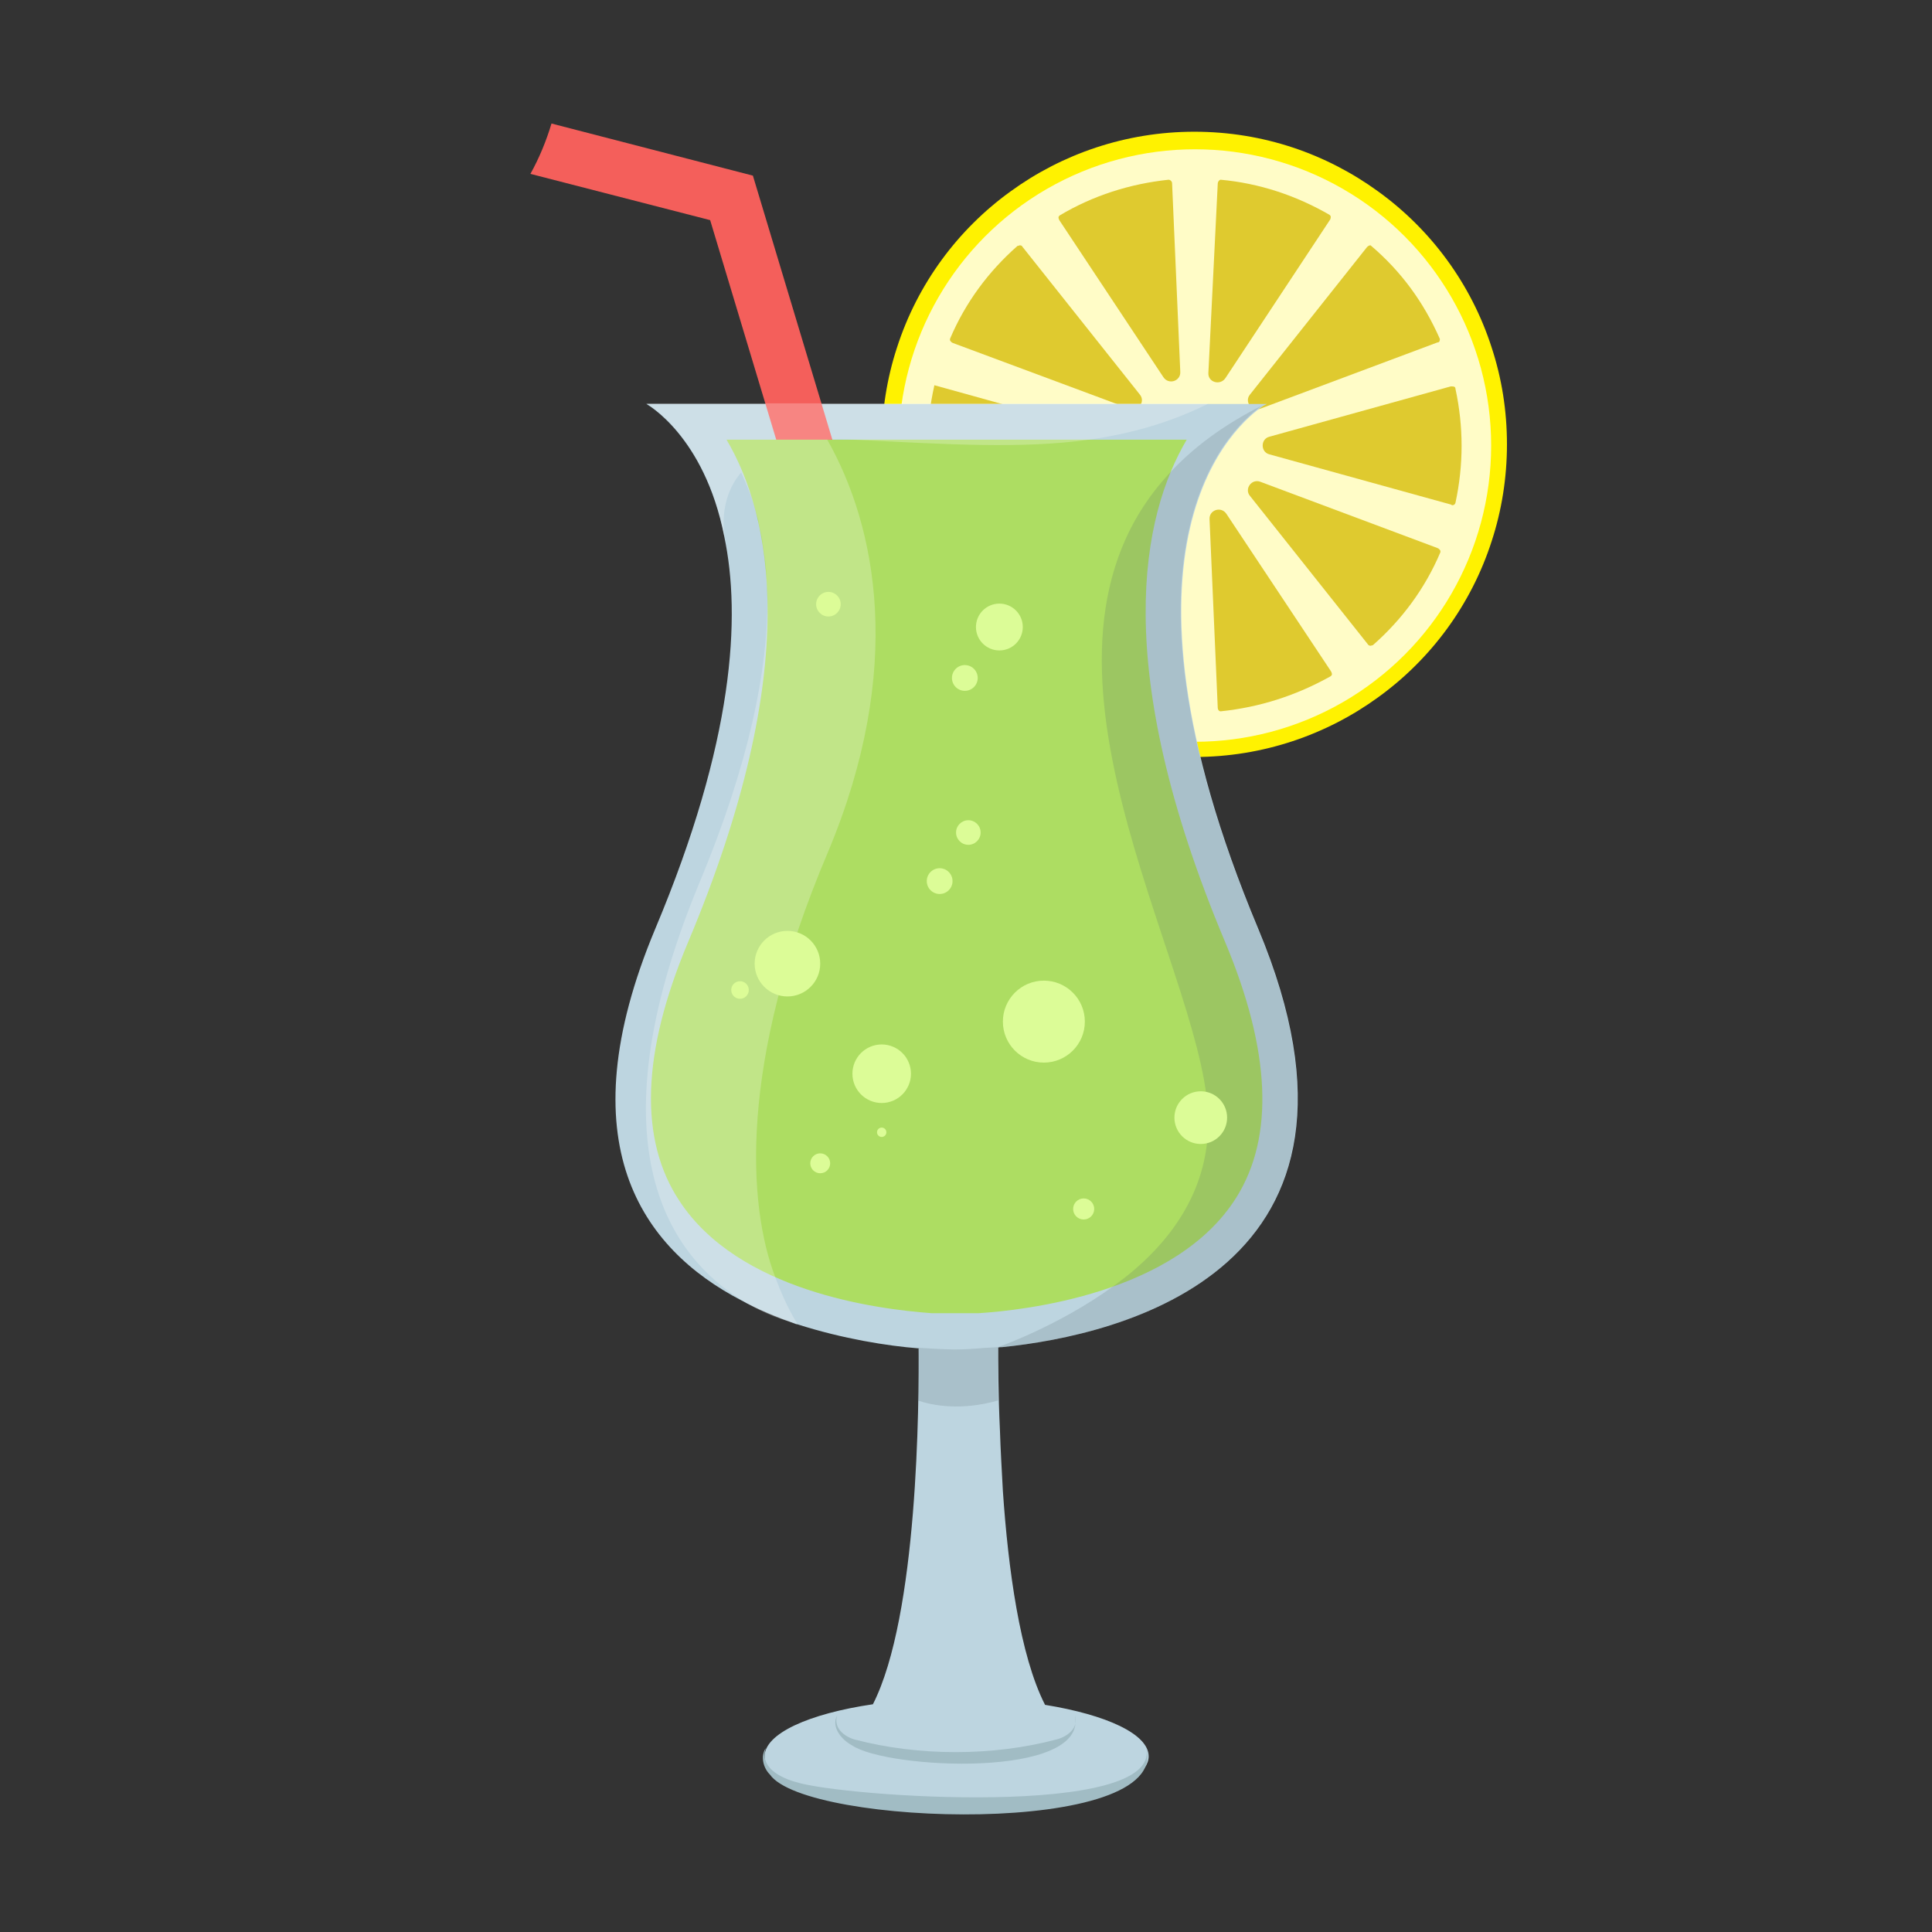
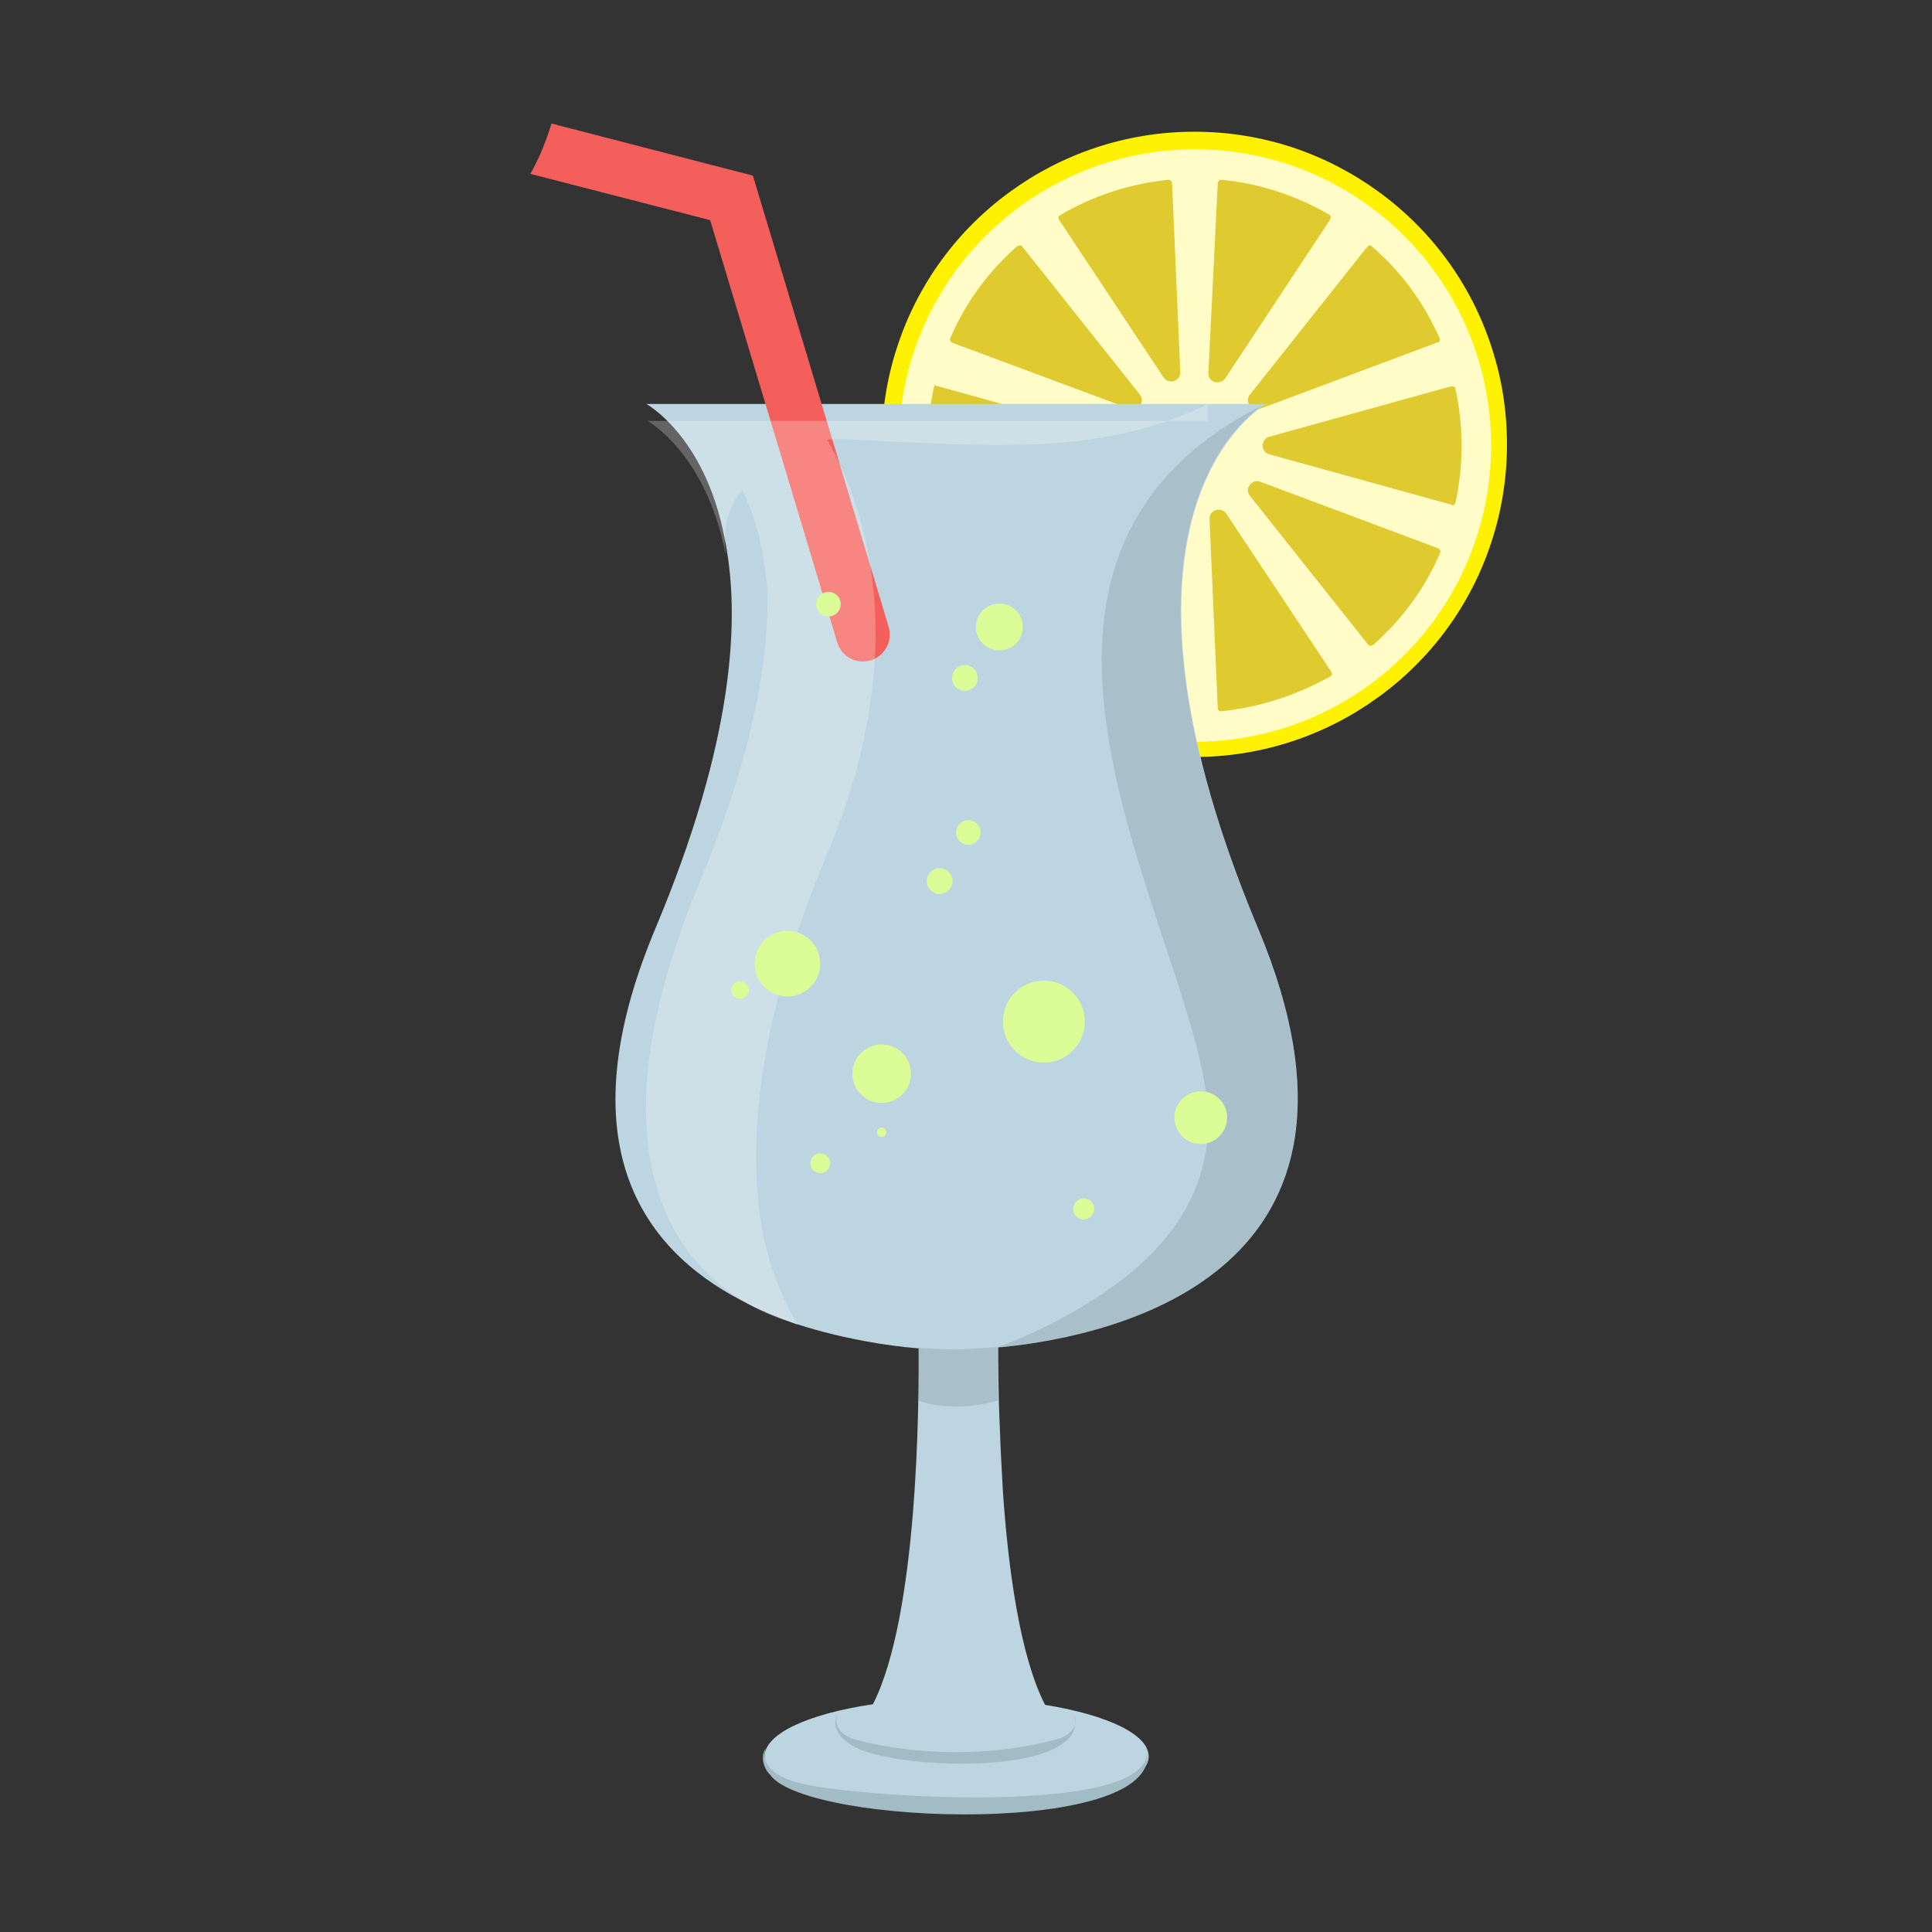
<svg xmlns="http://www.w3.org/2000/svg" version="1.1" x="0px" y="0px" viewBox="0 0 33 33" style="enable-background:new 0 0 33 33;" xml:space="preserve">
  <rect x="0" y="0" width="33" height="33" fill="#333333" stroke="none" />
  <style type="text/css"> .st0{display:none;opacity:0.4;} .st1{display:inline;fill:#FFF200;} .st2{fill:#27AAE1;} .st3{fill:#8DD1FF;} .st4{opacity:0.34;fill:#8B5E3C;} .st5{fill:#FFC373;} .st6{opacity:0.39;fill:#FFFFFF;} .st7{fill:#8B5E3C;} .st8{fill:#83532F;} .st9{fill:#A26A3A;} .st10{fill:#3B3000;} .st11{fill:#B2805B;} .st12{fill:#BE1E2D;} .st13{fill:none;} .st14{fill:none;stroke:#D85555;stroke-width:3;stroke-miterlimit:10;} .st15{fill:#E09E65;} .st16{fill:#B16F3D;} .st17{fill:none;stroke:#231F20;stroke-width:1.295;stroke-linejoin:round;stroke-miterlimit:10;} .st18{fill:#C98755;} .st19{fill:#B24646;} .st20{fill:#E8BAD4;} .st21{fill:none;stroke:#231F20;stroke-width:1.327;stroke-linejoin:round;stroke-miterlimit:10;} .st22{fill:#F47AA0;} .st23{fill:#FFEADC;} .st24{fill:#FCD6E8;} .st25{opacity:0.1;fill:#EC008C;} .st26{fill:#BA8443;} .st27{fill:#F7DBA4;} .st28{fill:#F9D9A5;} .st29{fill:#F4CF8E;} .st30{fill:#EAA96F;} .st31{opacity:0.63;fill:#EFBA8E;} .st32{fill:#773834;} .st33{opacity:0.13;fill:#773834;} .st34{fill:#BC7F3E;} .st35{opacity:0.47;fill:#A56832;} .st36{fill:#BFD848;} .st37{fill:#E3F277;} .st38{opacity:0.25;fill:#97A534;} .st39{fill:#8DEAFF;} .st40{fill:#7ACBD3;} .st41{fill:#FFFFFF;} .st42{fill:#BCBEC0;} .st43{fill:#D1D3D4;} .st44{fill:#FFB14A;} .st45{fill:#FFC165;} .st46{fill:#B6F5FF;} .st47{fill:#CFFAFF;} .st48{fill:#FFB133;} .st49{fill:#A8A8A8;} .st50{fill:#939598;} .st51{fill:#C97A32;} .st52{fill:#E28F2B;} .st53{fill:#AF6720;} .st54{fill:#8E5420;} .st55{fill:#E5891C;} .st56{fill:#EDA04C;} .st57{fill:#F49F42;} .st58{fill:#C97E2D;} .st59{fill:#F7C27C;} .st60{fill:#EAB260;} .st61{fill:#D39A4F;} .st62{fill:#4C2002;} .st63{fill:#5B2E10;} .st64{fill:#431C02;} .st65{fill:#50280E;} .st66{fill:#CE8041;} .st67{fill:#FDAA4E;} .st68{fill:#FFCB97;} .st69{fill:#D69136;} .st70{fill:#D17828;} .st71{fill:#D1443D;} .st72{fill:#FFDEDE;} .st73{fill:none;stroke:#BE1E2D;stroke-width:0.25;stroke-miterlimit:10;} .st74{opacity:0.12;fill:#FFFFFF;} .st75{fill:#B77930;} .st76{fill:#AD1212;} .st77{opacity:0.08;} .st78{fill:#FFF200;} .st79{fill:#754C29;} .st80{fill:#39B54A;} .st81{fill:#009444;} .st82{fill:#DDC55E;} .st83{fill:#FFE36E;} .st84{fill:#FFED9F;} .st85{fill:#E5B765;} .st86{fill:#FFDD92;} .st87{fill:#59371E;} .st88{fill:#845C3E;} .st89{fill:#FE608B;} .st90{opacity:0.49;fill:#FE477F;} .st91{opacity:0.11;} .st92{fill:#3F383A;} .st93{opacity:0.17;} .st94{fill:#FF9B50;} .st95{fill:#C17744;} .st96{fill:#8FB239;} .st97{opacity:0.38;fill:#FFF200;} .st98{fill:#A1C441;} .st99{fill:#49B74E;} .st100{fill:#2E9337;} .st101{fill:#BC7D2A;} .st102{fill:#F4D49D;} .st103{fill:#FBB040;} .st104{fill:#D3622A;} .st105{fill:#EF9050;} .st106{opacity:0.16;fill:#A54820;} .st107{enable-background:new ;} .st108{fill:#C9A361;} .st109{fill:#EFCB7D;} .st110{fill:#DDB972;} .st111{fill:#848484;} .st112{fill:#D8DBDA;} .st113{fill:#E7763A;} .st114{opacity:0.18;fill:none;stroke:#FFFFFF;stroke-width:0.761;stroke-miterlimit:10;} .st115{fill:#D36A3C;} .st116{fill:#B55737;} .st117{fill:#BF5732;} .st118{opacity:0.18;fill:#FBB040;} .st119{opacity:0.18;} .st120{fill:#009345;} .st121{fill:#EE4036;} .st122{fill:#37B34A;} .st123{fill:#FFFCC7;} .st124{fill:#DFCA2F;} .st125{fill:#BDD5E0;} .st126{fill:#FFE164;} .st127{fill:#D4F6FF;} .st128{fill:#DAEFF7;} .st129{fill:#F866D3;} .st130{fill:#FFB5EE;} .st131{fill:#FFC1F1;} .st132{fill:#F7941D;} .st133{opacity:0.61;fill:#FFFFFF;} .st134{fill:#F2E941;} .st135{fill:#FFF8A1;} .st136{fill:#FFF9B0;} .st137{fill:#671600;} .st138{fill:#704330;} .st139{fill:#704B3A;} .st140{fill:#113F0A;} .st141{fill:#C9E8C4;} .st142{fill:#E55353;} .st143{fill:#F27272;} .st144{fill:#231F20;} .st145{fill:#EF4136;} .st146{fill:#9DD2E0;} .st147{fill:#B8EDFF;} .st148{fill:#6BBF28;} .st149{opacity:0.4;fill:#FFFFFF;} .st150{fill:#E6E7E8;} .st151{fill:#FFE8AE;} .st152{fill:#7FC610;} .st153{fill:#FFC44D;} .st154{fill:#FF9935;} .st155{fill:#FFB069;} .st156{fill:#A86A33;} .st157{fill:#E2A3AA;} .st158{fill:#EFB4B9;} .st159{fill:#FFCACD;} .st160{opacity:0.36;fill:#D3949B;} .st161{fill:#FFDEE3;} .st162{fill:#C19056;} .st163{fill:#936431;} .st164{fill:#FAD8A8;} .st165{fill:#E1AF68;} .st166{fill:#E5C298;} .st167{fill:#2A9336;} .st168{fill:#9B6538;} .st169{fill:#FF7F00;} .st170{fill:#FFC897;} .st171{fill:#513220;} .st172{fill:#876759;} .st173{fill:#3C2415;} .st174{fill:#F1F2F2;} .st175{fill:#9B9B9B;} .st176{fill:#B76349;} .st177{fill:#9AC64E;} .st178{opacity:0.47;fill:#C9F281;} .st179{fill:#AFE260;} .st180{fill:#DAFF99;} .st181{fill:#84A045;} .st182{fill:#5D7224;} .st183{opacity:0.17;fill:#231F20;} .st184{fill:#A3513B;} .st185{fill:#AD4F36;} .st186{fill:#4F8C4C;} .st187{fill:#427033;} .st188{fill:none;stroke:#506023;stroke-width:0.929;stroke-miterlimit:10;} .st189{fill:#E4F9C2;} .st190{fill:#C2D3A1;} .st191{fill:#FF085B;} .st192{fill:#FFDCAE;} .st193{fill:#B5004A;} .st194{fill:#FF0B4B;} .st195{fill:#9B6432;} .st196{fill:#5C2D72;} .st197{fill:#693B89;} .st198{fill:#8958AF;} .st199{fill:#8DC63F;} .st200{fill:#2D4F82;} .st201{fill:#366A9F;} .st202{fill:#4A8ECF;} .st203{fill:#4F2D82;} .st204{fill:#56369F;} .st205{fill:#704ACF;} .st206{fill:#380957;} .st207{fill:#4B1B79;} .st208{fill:#773DB4;} .st209{fill:#A85218;} .st210{opacity:0.4;fill:#231F20;} .st211{fill:#7AA33A;} .st212{fill:none;stroke:#8DC63F;stroke-width:0.927;stroke-linecap:round;stroke-miterlimit:10;} .st213{fill:#C10000;} .st214{fill:#DB0000;} .st215{fill:#F10500;} .st216{fill:#994C17;} .st217{fill:#BC6022;} .st218{fill:#D37433;} .st219{fill:#834526;} .st220{fill:#784023;} .st221{fill:#945130;} .st222{fill:#A7633F;} .st223{fill:#A86518;} .st224{fill:#995D17;} .st225{fill:#BC7522;} .st226{fill:#D38933;} .st227{fill:#A86A18;} .st228{fill:#996217;} .st229{fill:#BC7A22;} .st230{fill:#D38F33;} .st231{fill:#1B631B;} .st232{fill:#E70012;} .st233{fill:#227522;} .st234{fill:#8E091F;} .st235{fill:#389638;} .st236{opacity:0.33;fill:#BC0826;} .st237{fill:#84B23B;} .st238{fill:#99CE46;} .st239{fill:#0465B7;} .st240{fill:#047BBC;} .st241{fill:#0E85C0;} .st242{fill:#049BE5;} .st243{fill:#06ADE7;} .st244{fill:#22B8EB;} .st245{fill:#199BE2;} .st246{fill:#27A2E5;} .st247{fill:#47ADE7;} .st248{fill:#25A1E3;} .st249{fill:#3CA7E5;} .st250{fill:#33A6E5;} .st251{fill:#42ADE8;} .st252{fill:#66B4E9;} .st253{fill:#C10220;} .st254{fill:#C4032B;} .st255{fill:#C91A3E;} .st256{fill:#E50F37;} .st257{fill:#E71644;} .st258{fill:#ED3159;} .st259{fill:#E62946;} .st260{fill:#E93551;} .st261{fill:#ED4B63;} .st262{fill:#E73350;} .st263{fill:#EB425C;} .st264{fill:#EA3E58;} .st265{fill:#ED4862;} .st266{fill:#F15C71;} .st267{fill:#996D4F;} .st268{fill:#774E32;} .st269{fill:#634029;} .st270{fill:#997462;} .st271{fill:#EA005F;} .st272{fill:#58CC63;} .st273{opacity:0.25;} .st274{fill:#CD1150;} .st275{fill:#CED154;} .st276{fill:#AF1549;} .st277{fill:#AAAA44;} .st278{fill:#7CA53A;} .st279{opacity:0.43;fill:#AF1549;} .st280{fill:#E7E9EB;} .st281{opacity:0.825;fill:#231F20;} .st282{opacity:0.499;fill:#231F20;} .st283{opacity:0.798;fill:#231F20;} .st284{opacity:0.486;fill:#231F20;} .st285{opacity:0.4;fill:#231F20;} .st286{opacity:0.575;fill:#231F20;} .st287{opacity:0.594;fill:#231F20;} .st288{opacity:0.756;fill:#231F20;} .st289{opacity:0.923;fill:#231F20;} .st290{opacity:0.327;fill:#231F20;} .st291{opacity:0.888;fill:#231F20;} .st292{opacity:0.635;fill:#231F20;} .st293{opacity:0.436;fill:#231F20;} .st294{opacity:0.934;fill:#231F20;} .st295{opacity:0.496;fill:#231F20;} .st296{opacity:0.442;fill:#231F20;} .st297{opacity:0.386;fill:#231F20;} .st298{opacity:0.432;fill:#231F20;} .st299{opacity:0.907;fill:#231F20;} .st300{opacity:0.719;fill:#231F20;} .st301{opacity:0.484;fill:#231F20;} .st302{opacity:0.44;fill:#231F20;} .st303{opacity:0.731;fill:#231F20;} .st304{opacity:0.4;fill:#231F20;} .st305{opacity:0.378;fill:#231F20;} .st306{opacity:0.782;fill:#231F20;} .st307{opacity:0.345;fill:#231F20;} .st308{opacity:0.801;fill:#231F20;} .st309{opacity:0.574;fill:#231F20;} .st310{opacity:0.364;fill:#231F20;} .st311{opacity:0.304;fill:#231F20;} .st312{fill:#FDC24E;} .st313{fill:#F2702E;} .st314{opacity:0.28;fill:#F07935;} .st315{opacity:0.17;fill:#F07935;} .st316{opacity:0.26;fill:#FFFFFF;} .st317{fill:#329E3B;} .st318{fill:#29872D;} .st319{fill:#48C14E;} .st320{fill:#FCBA00;} .st321{fill:#81EF84;} .st322{fill:#BA8511;} .st323{opacity:0.35;fill:#FFFFFF;} .st324{fill:#5CEA6A;} .st325{opacity:0.49;fill:#BA8511;} .st326{fill:#965F2D;} .st327{fill:#E296AC;} .st328{fill:#FFB3C5;} .st329{fill:#FFCCDB;} .st330{fill:#FFE6EE;} .st331{fill:#E2C7A3;} .st332{fill:#EFD7B4;} .st333{fill:#FFEBCA;} .st334{opacity:0.36;fill:#D3B894;} .st335{fill:#FFF0DE;} .st336{fill:#FF92D8;} .st337{fill:#E57FC6;} .st338{fill:#95D8F9;} .st339{fill:#4698BC;} .st340{fill:#ED1C24;} .st341{fill:#F73443;} .st342{fill:#FFDCA9;} .st343{fill:#E5C091;} .st344{opacity:0.46;fill:#C61724;} .st345{fill:#FFE8CA;} .st346{fill:none;stroke:#EC008C;stroke-width:0.25;stroke-linecap:round;stroke-linejoin:round;stroke-miterlimit:10;} .st347{fill:#F2C26B;} .st348{fill:#FFD88A;} .st349{fill:#E94C4B;} .st350{fill:#FFEBC4;} .st351{fill:#FFDB9C;} .st352{fill:#A4FCF1;} .st353{fill:#66C6BA;} .st354{fill:#FFE5AB;} .st355{fill:#FFDD88;} .st356{fill:#82E8DE;} .st357{fill:#CFFFF8;} .st358{fill:#D5FFBB;} .st359{fill:#CDF2B1;} .st360{fill:#B6D199;} .st361{fill:#FFFECC;} .st362{fill:#DCF7FF;} .st363{opacity:0.44;fill:#E5E2B1;} .st364{opacity:0.51;fill:#F1F2F2;} .st365{fill:none;stroke:#EC008C;stroke-width:0.28;stroke-linecap:round;stroke-linejoin:round;stroke-miterlimit:10;} .st366{fill:#B2D5D8;} .st367{fill:#CEEAEF;} .st368{fill:#CAFDFF;} .st369{fill:#76A033;} .st370{fill:#D63D3A;} .st371{fill:#BA2F2F;} .st372{fill:#F9524E;} .st373{fill:#BF870A;} .st374{fill:#FFE197;} .st375{fill:#FFD561;} .st376{fill:#BC7D0C;} .st377{fill:none;stroke:#EC008C;stroke-width:0.27;stroke-linecap:round;stroke-linejoin:round;stroke-miterlimit:10;} .st378{fill:#995C2E;} .st379{fill:#D9C882;} .st380{fill:#C1964C;} .st381{fill:none;stroke:#EC008C;stroke-width:0.224;stroke-linecap:round;stroke-linejoin:round;stroke-miterlimit:10;} .st382{opacity:0.21;} .st383{fill:#E0A94F;} .st384{fill:#EFBD65;} .st385{fill:#C99345;} .st386{fill:#FFD683;} .st387{opacity:0.19;} .st388{fill:#E5A370;} .st389{fill:#E6FAFF;} .st390{fill:#DD6524;} .st391{fill:#FFE7E6;} .st392{opacity:0.26;fill:#FFCFAE;} .st393{opacity:0.26;fill:none;stroke:#FFCFAE;stroke-width:0.538;stroke-linecap:round;stroke-miterlimit:10;} .st394{opacity:0.29;fill:#9B4823;} .st395{fill:#BD2F21;} .st396{fill:#9B4823;} .st397{fill:none;stroke:#D1443D;stroke-width:0.538;stroke-linecap:round;stroke-miterlimit:10;} .st398{fill:none;stroke:#EC008C;stroke-width:0.228;stroke-linecap:round;stroke-linejoin:round;stroke-miterlimit:10;} .st399{fill:#92278F;} .st400{fill:#E2A966;} .st401{fill:#8AE3FF;} .st402{fill:none;stroke:#EC008C;stroke-width:0.231;stroke-linecap:round;stroke-linejoin:round;stroke-miterlimit:10;} .st403{opacity:0.19;fill:#513C27;} .st404{opacity:0.27;fill:#FFFFFF;} .st405{fill:#3D2656;} .st406{fill:#55396D;} .st407{fill:#6F548C;} .st408{fill:#ABC441;} .st409{fill:#CEE069;} .st410{fill:#F45F5B;} .st411{fill:#9B3E3E;} .st412{opacity:0.98;fill:#F99564;} .st413{opacity:0.31;fill:#F99564;} .st414{opacity:0.836;fill:#F99564;} .st415{opacity:0.594;fill:#F99564;} .st416{opacity:0.335;fill:#F99564;} .st417{opacity:0.5;fill:#F99564;} .st418{opacity:0.329;fill:#F99564;} .st419{opacity:0.458;fill:#F99564;} .st420{opacity:0.828;fill:#F99564;} .st421{opacity:0.496;fill:#F99564;} .st422{opacity:0.324;fill:#F99564;} .st423{fill:#FF8585;} .st424{fill:#ED4559;} .st425{fill:#F45872;} .st426{fill:#B52342;} .st427{fill:#B55A41;} .st428{opacity:0.23;} .st429{fill:#D83F59;} .st430{fill:#CE324D;} .st431{fill:#FFFCEE;} .st432{fill:#E2D9B5;} .st433{opacity:0.35;} .st434{opacity:0.24;} .st435{fill:#773D30;} .st436{fill:#964636;} .st437{fill:url(#SVGID_1_);} .st438{opacity:0.93;fill:#FFFFFF;} .st439{opacity:0.11;fill:#FFFFFF;} .st440{opacity:0.13;fill:#721722;} .st441{fill:#7EAF31;} .st442{fill:#FFBE71;} .st443{fill:#FF9022;} .st444{fill:#D66316;} .st445{fill:#3F1D47;} .st446{fill:#77394E;} .st447{opacity:0.16;fill:#231F20;} .st448{opacity:0.15;fill:#FFFFFF;} .st449{fill:#D68F27;} .st450{opacity:0.17;fill:#5FDD6B;} .st451{opacity:0.18;fill:#231F20;} .st452{fill:#6B3259;} .st453{fill:#FF5A7A;} .st454{fill:#FFE088;} .st455{fill:none;stroke:#CC9305;stroke-width:0.358;stroke-miterlimit:10;} .st456{fill:#7F4455;} .st457{fill:#A6D15D;} .st458{fill:#79A534;} .st459{opacity:0.39;fill:#7A3A2B;} .st460{fill:#85CEE0;} .st461{fill:#A5E2F2;} .st462{fill:#BEF0FC;} .st463{opacity:0.47;fill:#76BCCC;} .st464{fill:#FDFFEE;} .st465{opacity:0.68;fill:#B2B2A6;} .st466{opacity:0.56;fill:#FFFFFF;} .st467{fill:#59B565;} .st468{fill:#2F9037;} .st469{opacity:0.49;fill:#B2B2A6;} .st470{fill:#C1C1C1;} .st471{fill:#FFCCE3;} .st472{fill:#FFE9F4;} .st473{opacity:0.4;fill:#C69DB3;} .st474{fill:#DDC6B6;} .st475{fill:#FFF5EE;} .st476{fill:#F4E200;} .st477{opacity:0.16;fill:#C9B32F;} .st478{fill:#A4C232;} .st479{opacity:0.16;} .st480{fill:#89933F;} .st481{fill:#ACBF40;} .st482{fill:#EDF1D5;} .st483{fill:#ACB35B;} .st484{opacity:0.43;fill:#D36705;} .st485{fill:#FFE8C7;} .st486{fill:#A97C50;} .st487{fill:#78A333;} .st488{fill:#ADE555;} .st489{fill:#DD6F1D;} .st490{fill:#603913;} .st491{fill:#A1BCC4;} .st492{fill:#ADDD62;} .st493{opacity:0.24;fill:#FFFFFF;} .st494{opacity:0.18;fill:#526268;} .st495{fill:#DCFC97;} .st496{fill:#DD7B4A;} .st497{fill:#DD8F4A;} .st498{fill:#359B3F;} .st499{fill:#39B549;} .st500{fill:#006838;} .st501{fill:#F98512;} .st502{opacity:0.4;fill:#F7963E;} .st503{opacity:0.39;fill:#F7963E;} .st504{opacity:0.1;fill:#9B4719;} .st505{opacity:0.46;fill:#843E1A;} .st506{fill:#874112;} .st507{fill:#FFF9DE;} .st508{fill:#CEC49B;} .st509{fill:#FFBED8;} .st510{fill:#EAA4C3;} .st511{opacity:0.07;} .st512{fill:#231F22;} .st513{fill:#AA5217;} .st514{fill:#FF8A29;} .st515{fill:none;stroke:#F9A15F;stroke-width:0.986;stroke-linecap:round;stroke-linejoin:round;stroke-miterlimit:10;} .st516{fill:#E27727;} .st517{opacity:0.33;fill:none;stroke:#AA5217;stroke-width:0.986;stroke-linecap:round;stroke-linejoin:round;stroke-miterlimit:10;} .st518{fill:#894619;} .st519{fill:#BF5E16;} .st520{opacity:0.4;fill:#603111;} .st521{fill:#AA5115;} .st522{fill:#A06135;} .st523{fill:none;stroke:#F4AE7F;stroke-width:0.976;stroke-linecap:round;stroke-miterlimit:10;} .st524{fill:#1E1E1E;} .st525{fill:#333333;} .st526{opacity:0.29;fill:#FFFFFF;} .st527{fill:#9CFF00;} .st528{fill:#C5E1EA;} .st529{opacity:0.11;fill:#1E353A;} .st530{opacity:0.24;fill:#1E353A;} .st531{fill:#D4EFF9;} .st532{opacity:0.38;fill:#EEFDFF;} .st533{fill:none;stroke:#8FB239;stroke-width:0.5;stroke-linecap:round;stroke-miterlimit:10;} .st534{fill:none;stroke:#8FB239;stroke-width:0.25;stroke-linecap:round;stroke-miterlimit:10;} .st535{fill:#EAE49D;} .st536{fill:#FFFCBB;} .st537{fill:#FFFDDE;} .st538{fill:#7C962C;} .st539{fill:none;stroke:#8FB239;stroke-width:0.207;stroke-linecap:round;stroke-miterlimit:10;} .st540{fill:none;stroke:#8FB239;stroke-width:0.139;stroke-linecap:round;stroke-miterlimit:10;} .st541{fill:none;stroke:#8FB239;stroke-width:0.143;stroke-linecap:round;stroke-miterlimit:10;} .st542{fill:#46AF78;} .st543{opacity:0.25;fill:#3C8E74;} .st544{fill:#3C8E74;} .st545{opacity:0.25;fill:#2C7059;} .st546{fill:#58C489;} .st547{opacity:0.25;fill:#6BF99A;} .st548{fill:#3C9160;} .st549{opacity:0.33;fill:#30754C;} .st550{fill:#E3AE6A;} .st551{fill:#C88541;} .st552{opacity:0.26;fill:#C88541;} .st553{opacity:0.19;fill:#FFFFFF;} .st554{fill:#A55832;} .st555{fill:#8E4B39;} .st556{fill:#72392E;} .st557{fill:#E8A364;} .st558{fill:#7F452B;} .st559{fill:#30002F;} .st560{fill:#300331;} .st561{fill:#300F37;} .st562{fill:#300E46;} .st563{fill:#30164A;} .st564{fill:#382450;} .st565{fill:#32194A;} .st566{fill:#391F4D;} .st567{fill:#4A2B52;} .st568{fill:#391E4C;} .st569{fill:#442750;} .st570{fill:#40234F;} .st571{fill:#472A52;} .st572{fill:#553356;} .st573{fill:#72260C;} .st574{fill:#D3ECF2;} .st575{fill:#FBB040;stroke:#FFDC83;stroke-width:0.587;stroke-miterlimit:10;} .st576{fill:#D88D2A;} .st577{opacity:0.2;fill:#44180C;} .st578{fill:none;stroke:#E6993D;stroke-width:1.5;stroke-miterlimit:10;} .st579{fill:#FFC76C;} .st580{fill:none;stroke:#FFAE0B;stroke-width:0.5;stroke-miterlimit:10;} .st581{fill:#C18440;} .st582{fill:#359B68;} .st583{fill:#39B57B;} .st584{fill:#006862;} .st585{fill:#EAA700;} .st586{fill:#EBBC00;} .st587{fill:#371F13;} .st588{fill:#583011;} .st589{fill:#EBC447;} .st590{fill:#5E4333;} .st591{fill:#FEB500;} .st592{fill:#FFCC00;} .st593{fill:#3C2115;} .st594{fill:#FFD54D;} .st595{fill:#FEC600;} .st596{fill:#FFDD00;} .st597{fill:#FFE14D;} .st598{fill:#664C37;} .st599{fill:#826450;} .st600{fill:#702121;} .st601{fill:#EF1500;} .st602{fill:#601D19;} .st603{fill:#2BB673;} .st604{fill:none;stroke:#2BB673;stroke-linecap:round;stroke-linejoin:round;stroke-miterlimit:10;} .st605{fill:#E5625E;} .st606{fill:#AA2F2D;} .st607{fill:none;stroke:#2BB673;stroke-width:0.276;stroke-linecap:round;stroke-linejoin:round;stroke-miterlimit:10;} .st608{fill:#4D4924;} .st609{fill:#F9FAF7;} .st610{fill:#D3A82F;} .st611{fill:#FFCF34;} .st612{opacity:0.14;fill:#231F20;} .st613{opacity:0.14;fill:#FFFFFF;} .st614{fill:#605B36;} .st615{fill:#E1E9F4;} .st616{fill:none;stroke:#FFFFFF;stroke-width:0.229;stroke-miterlimit:10;} .st617{fill:#602D2F;} .st618{fill:#350E16;} .st619{opacity:0.22;fill:#350E16;} .st620{fill:#C3CAD1;} .st621{fill:#E8C258;} .st622{fill:#FFDA66;} .st623{fill:#FFE69F;} .st624{fill:#267F2F;} .st625{fill:#E90004;} .st626{fill:#C4000A;} .st627{fill:#F9ED32;} .st628{opacity:0.18;fill:#9B0E1F;} .st629{fill:#AA7322;} .st630{fill:#B7832E;} .st631{fill:#F4DE11;} .st632{fill:#FFF599;} .st633{display:none;} .st634{display:inline;fill:none;stroke:#EC008C;stroke-width:0.25;stroke-linecap:round;stroke-linejoin:round;stroke-miterlimit:10;} </style>
  <g id="Layer_22"> </g>
  <g id="Layer_1">
    <g id="Layer_31" class="st0">
      <rect x="4.64" y="5" class="st1" width="23.72" height="23" />
    </g>
    <g id="Layer_35"> </g>
    <g id="Layer_34"> </g>
  </g>
  <g id="Layer_14"> </g>
  <g id="Layer_4"> </g>
  <g id="Layer_5"> </g>
  <g id="Border"> </g>
  <g id="Layer_11"> </g>
  <g id="Layer_7"> </g>
  <g id="Layer_9"> </g>
  <g id="Layer_10"> </g>
  <g id="Layer_8"> </g>
  <g id="Layer_6"> </g>
  <g id="Layer_13"> </g>
  <g id="Layer_12"> </g>
  <g id="Layer_15"> </g>
  <g id="Layer_16"> </g>
  <g id="Layer_17"> </g>
  <g id="Layer_18"> </g>
  <g id="Layer_19"> </g>
  <g id="Layer_24"> </g>
  <g id="Layer_29"> </g>
  <g id="Layer_21"> </g>
  <g id="Layer_27"> </g>
  <g id="Layer_23"> </g>
  <g id="Layer_20"> </g>
  <g id="Layer_25"> </g>
  <g id="Layer_26"> </g>
  <g id="Layer_28"> </g>
  <g id="Layer_3">
    <g>
      <g>
        <path class="st78" d="M25.48,5.94c-0.35-1.09-1.04-2.02-1.94-2.67c-0.88-0.64-1.96-1.02-3.14-1.02h0c-1.17,0-2.26,0.38-3.14,1.02 c-0.9,0.65-1.59,1.58-1.94,2.67c-0.17,0.52-0.26,1.08-0.26,1.65c0,0.57,0.09,1.13,0.26,1.65c0.35,1.09,1.04,2.02,1.94,2.67 c0.88,0.64,1.96,1.02,3.14,1.02h0c1.17,0,2.26-0.38,3.14-1.02c0.9-0.65,1.59-1.58,1.94-2.67c0.17-0.52,0.26-1.08,0.26-1.65 C25.74,7.01,25.65,6.46,25.48,5.94z M23.31,11.59c-0.82,0.59-1.82,0.94-2.91,0.94h0c-1.09,0-2.09-0.35-2.91-0.95 c-0.83-0.61-1.47-1.47-1.8-2.47c-0.16-0.48-0.24-0.99-0.24-1.53s0.09-1.05,0.24-1.53c0.33-1,0.96-1.87,1.8-2.47 c0.82-0.59,1.82-0.95,2.91-0.95h0c1.09,0,2.09,0.35,2.91,0.94c0.83,0.61,1.48,1.47,1.8,2.48c0.16,0.48,0.24,0.99,0.24,1.53 s-0.09,1.05-0.24,1.53C24.78,10.12,24.14,10.99,23.31,11.59z" />
        <line class="st13" x1="20.41" y1="7.61" x2="20.24" y2="7.38" />
        <line class="st13" x1="17.5" y1="3.61" x2="17.16" y2="3.13" />
        <line class="st13" x1="20.41" y1="7.61" x2="20.14" y2="7.52" />
        <line class="st13" x1="20.41" y1="7.61" x2="20.14" y2="7.69" />
        <line class="st13" x1="20.41" y1="7.61" x2="20.24" y2="7.84" />
-         <line class="st13" x1="17.5" y1="11.61" x2="17.16" y2="12.08" />
        <line class="st13" x1="20.58" y1="7.84" x2="20.41" y2="7.61" />
        <line class="st13" x1="23.32" y1="11.61" x2="23.66" y2="12.08" />
        <line class="st13" x1="20.68" y1="7.7" x2="20.41" y2="7.61" />
        <line class="st13" x1="20.68" y1="7.52" x2="20.41" y2="7.61" />
        <line class="st13" x1="23.32" y1="3.6" x2="23.66" y2="3.13" />
        <circle class="st123" cx="20.41" cy="7.61" r="5.06" />
        <path class="st124" d="M18.1,3.77c-0.02-0.03-0.02-0.05-0.02-0.06c0-0.01,0.01-0.02,0.02-0.03c0.57-0.34,1.2-0.54,1.86-0.61 c0,0,0,0,0,0c0.03,0,0.06,0.03,0.06,0.06l0.14,3.22c0.01,0.16-0.2,0.23-0.29,0.09L18.1,3.77z" />
        <path class="st124" d="M16.28,5.86c-0.03-0.01-0.04-0.03-0.05-0.04c0-0.01-0.01-0.02,0-0.04c0.26-0.61,0.65-1.14,1.15-1.58 c0.02,0,0.03-0.01,0.04-0.01c0.02,0,0.04,0.01,0.04,0.02l2.01,2.53c0.1,0.12-0.03,0.3-0.18,0.24L16.28,5.86z" />
        <path class="st124" d="M23.35,4.22c0.02-0.02,0.04-0.03,0.06-0.03c0.53,0.45,0.91,0.98,1.18,1.59c0.01,0.02,0,0.03,0,0.04 c0,0.01-0.01,0.03-0.04,0.03l-3.02,1.13c-0.15,0.06-0.28-0.12-0.18-0.24L23.35,4.22z" />
        <path class="st124" d="M16.01,8.63c-0.02,0-0.05-0.01-0.06-0.04c-0.15-0.67-0.14-1.34,0.01-2.01l3.17,0.88 c0.15,0.04,0.15,0.26,0,0.3L16.01,8.63z" />
        <path class="st124" d="M17.41,11.03c-0.01,0-0.02,0-0.03-0.01c-0.5-0.44-0.88-0.97-1.15-1.58c-0.01-0.02,0-0.03,0-0.04 c0-0.01,0.01-0.03,0.04-0.03l3.02-1.13c0.15-0.06,0.28,0.12,0.18,0.24l-2,2.52C17.45,11.02,17.43,11.03,17.41,11.03z" />
-         <path class="st124" d="M19.96,12.15c-0.66-0.06-1.29-0.27-1.86-0.6c-0.02-0.01-0.02-0.02-0.02-0.03c0-0.01,0-0.03,0.01-0.05 l1.78-2.69c0.09-0.13,0.29-0.07,0.29,0.09l-0.14,3.21C20.02,12.12,19.99,12.15,19.96,12.15L19.96,12.15z" />
        <path class="st124" d="M20.85,12.15c-0.03,0-0.05-0.03-0.05-0.06l-0.14-3.22c-0.01-0.16,0.2-0.23,0.29-0.09l1.78,2.68 c0.02,0.03,0.02,0.05,0.02,0.06c0,0.01-0.01,0.02-0.02,0.03C22.14,11.88,21.52,12.08,20.85,12.15L20.85,12.15z" />
        <path class="st124" d="M23.41,11.03c-0.02,0-0.04-0.01-0.05-0.03l-2.01-2.53c-0.1-0.12,0.03-0.3,0.18-0.24l3.02,1.13 c0.03,0.01,0.04,0.03,0.05,0.04c0,0.01,0.01,0.02,0,0.04c-0.26,0.61-0.65,1.14-1.15,1.58L23.41,11.03z" />
        <path class="st124" d="M24.79,8.62l-3.11-0.86c-0.15-0.04-0.15-0.26,0-0.3l3.1-0.86c0.01,0,0.01,0,0.02,0 c0.04,0,0.06,0.01,0.06,0.04c0.14,0.65,0.14,1.3,0,1.95c-0.01,0.03-0.03,0.04-0.06,0.04C24.8,8.63,24.8,8.63,24.79,8.62z" />
        <path class="st124" d="M20.8,3.14c0-0.04,0.03-0.07,0.05-0.07c0.66,0.06,1.29,0.27,1.86,0.6c0.01,0.01,0.02,0.02,0.02,0.03 c0,0.01,0,0.03-0.01,0.05l-1.79,2.71c-0.09,0.13-0.3,0.07-0.29-0.09L20.8,3.14z" />
      </g>
      <path class="st125" d="M19.62,30c0,0.53-1.47,0.97-3.27,0.97c-1.82,0-3.29-0.43-3.29-0.97c0-0.39,0.76-0.73,1.85-0.89 c0.77-1.51,0.79-5.13,0.78-6.16c0-0.18,0-0.28,0-0.28l-0.1-0.24l-0.01-0.04l0.24,0.13l0.55,0.32v-0.22c0,0,0,0,0.01,0v0.22 l0.55-0.32l0.24-0.13l-0.01,0.04l-0.1,0.24c0,0,0,0.1-0.01,0.28c0,0.32,0,0.85,0.03,1.49c0.01,0.32,0.03,0.66,0.05,1.03 c0.09,1.32,0.29,2.81,0.72,3.65C18.9,29.29,19.62,29.62,19.62,30z" />
      <g>
        <path class="st491" d="M18.36,29.3c0.23,1.09-3.22,0.92-3.81,0.51c-0.17-0.09-0.36-0.31-0.25-0.51 c-0.07,0.21,0.12,0.36,0.29,0.41c1.1,0.29,2.37,0.29,3.46,0C18.24,29.66,18.43,29.51,18.36,29.3L18.36,29.3z" />
      </g>
      <g>
        <path class="st491" d="M19.58,29.86c0.41,1.52-5.81,1.34-6.43,0.45c-0.12-0.12-0.16-0.32-0.07-0.45 c-0.11,0.33,0.26,0.51,0.52,0.58C14.38,30.69,19.83,31.07,19.58,29.86L19.58,29.86z" />
      </g>
      <path class="st125" d="M16.75,23.04c-0.25,0.02-0.41,0.02-0.41,0.02v-0.02H16.75z" />
      <path class="st125" d="M17.12,23.01c-0.03,0-0.05,0-0.08,0.01c-0.11,0.01-0.21,0.01-0.3,0.02h-0.42v0.02c0,0-0.24,0-0.64-0.03 c-0.51-0.04-1.28-0.16-2.06-0.41c0,0-0.02,0-0.04-0.01c-0.31-0.11-0.63-0.24-0.92-0.4c-1.69-0.88-3-2.68-1.47-6.34 c1.35-3.21,1.47-5.34,1.18-6.71c-0.34-1.72-1.33-2.26-1.33-2.26h10.6c-0.02,0.01-0.04,0.02-0.06,0.03 c-0.44,0.3-2.87,2.29-0.09,8.93C23.94,21.71,19.1,22.81,17.12,23.01z" />
      <g>
        <path class="st410" d="M15.18,10.71L12.86,3L9.42,2.11C9.33,2.41,9.21,2.7,9.06,2.97l3.07,0.79l2.17,7.21 c0.06,0.2,0.24,0.33,0.44,0.33c0.04,0,0.09-0.01,0.13-0.02C15.11,11.21,15.25,10.95,15.18,10.71z" />
      </g>
-       <path class="st492" d="M15.91,22.43c-0.96-0.07-3.29-0.38-4.3-1.91c-0.7-1.05-0.65-2.54,0.14-4.42c1.99-4.73,1.42-7.3,0.66-8.59 h7.86c-0.76,1.29-1.33,3.86,0.66,8.59c0.77,1.84,0.84,3.31,0.19,4.35c-1.03,1.65-3.63,1.93-4.4,1.98L15.91,22.43z" />
-       <path class="st493" d="M20.63,6.9c-0.67,0.33-1.33,0.51-2.03,0.61c-1.15,0.16-2.41,0.08-4.02,0c-0.17-0.01-0.31-0.01-0.45,0 c0.84,1.48,1.33,3.91,0.01,7.05c-1.54,3.63-1.36,6.04-0.9,7.25c0.19,0.52,0.38,0.8,0.38,0.8s-0.02,0-0.04-0.01 c-0.12-0.03-0.5-0.13-0.92-0.4c-1.13-0.7-2.62-2.53-0.71-7.13c0.86-2.06,1.16-3.64,1.16-4.82c0-0.13-0.01-0.25-0.02-0.37 c0-0.1-0.01-0.2-0.02-0.3c-0.01-0.04-0.01-0.09-0.02-0.13c-0.02-0.13-0.03-0.25-0.06-0.37c-0.02-0.07-0.03-0.14-0.04-0.21 c-0.01-0.02-0.01-0.04-0.02-0.06c-0.02-0.08-0.04-0.14-0.06-0.21c-0.06-0.2-0.14-0.37-0.21-0.53c-0.41,0.48-0.28,1.08-0.28,1.08 h-0.01c-0.34-1.72-1.33-2.26-1.33-2.26H20.63z" />
+       <path class="st493" d="M20.63,6.9c-0.67,0.33-1.33,0.51-2.03,0.61c-1.15,0.16-2.41,0.08-4.02,0c-0.17-0.01-0.31-0.01-0.45,0 c0.84,1.48,1.33,3.91,0.01,7.05c-1.54,3.63-1.36,6.04-0.9,7.25c0.19,0.52,0.38,0.8,0.38,0.8s-0.02,0-0.04-0.01 c-0.12-0.03-0.5-0.13-0.92-0.4c-1.13-0.7-2.62-2.53-0.71-7.13c0.86-2.06,1.16-3.64,1.16-4.82c0-0.13-0.01-0.25-0.02-0.37 c-0.01-0.04-0.01-0.09-0.02-0.13c-0.02-0.13-0.03-0.25-0.06-0.37c-0.02-0.07-0.03-0.14-0.04-0.21 c-0.01-0.02-0.01-0.04-0.02-0.06c-0.02-0.08-0.04-0.14-0.06-0.21c-0.06-0.2-0.14-0.37-0.21-0.53c-0.41,0.48-0.28,1.08-0.28,1.08 h-0.01c-0.34-1.72-1.33-2.26-1.33-2.26H20.63z" />
      <path class="st494" d="M17.12,23.01l-0.1,0.01c0,0,1.05-0.36,2.01-1.06c0.87-0.63,1.69-1.59,1.6-3 c-0.15-2.55-3.52-7.76-0.67-10.86c0.4-0.44,0.93-0.84,1.61-1.18c-0.44,0.3-2.87,2.29-0.09,8.93 C23.94,21.71,19.1,22.81,17.12,23.01z" />
      <path class="st494" d="M17.05,23.92c-0.63,0.18-1.11,0.09-1.38,0c0.02-0.37,0.01-0.68,0.01-0.9c0.4,0.03,0.64,0.03,0.64,0.03h0.01 c0,0,0.16,0,0.41-0.02c0.09-0.01,0.18-0.01,0.3-0.02C17.04,23.25,17.04,23.55,17.05,23.92z" />
      <circle class="st495" cx="14.01" cy="19.87" r="0.17" />
      <circle class="st495" cx="15.06" cy="19.34" r="0.08" />
      <circle class="st495" cx="15.06" cy="18.34" r="0.5" />
      <circle class="st495" cx="16.05" cy="15.05" r="0.22" />
      <circle class="st495" cx="17.83" cy="17.45" r="0.7" />
      <circle class="st495" cx="16.54" cy="14.22" r="0.21" />
      <circle class="st495" cx="16.48" cy="11.58" r="0.22" />
      <circle class="st495" cx="17.07" cy="10.71" r="0.4" />
      <circle class="st495" cx="12.64" cy="16.91" r="0.15" />
      <circle class="st495" cx="13.45" cy="16.46" r="0.56" />
      <circle class="st495" cx="18.51" cy="20.65" r="0.18" />
      <circle class="st495" cx="20.51" cy="19.09" r="0.45" />
      <circle class="st495" cx="14.15" cy="10.32" r="0.21" />
    </g>
  </g>
  <g id="Layer_32"> </g>
  <g id="Layer_33"> </g>
  <g id="BORDER" class="st633">
    <path class="st634" d="M1.5,1.5v30h30v-30H1.5z" />
  </g>
</svg>